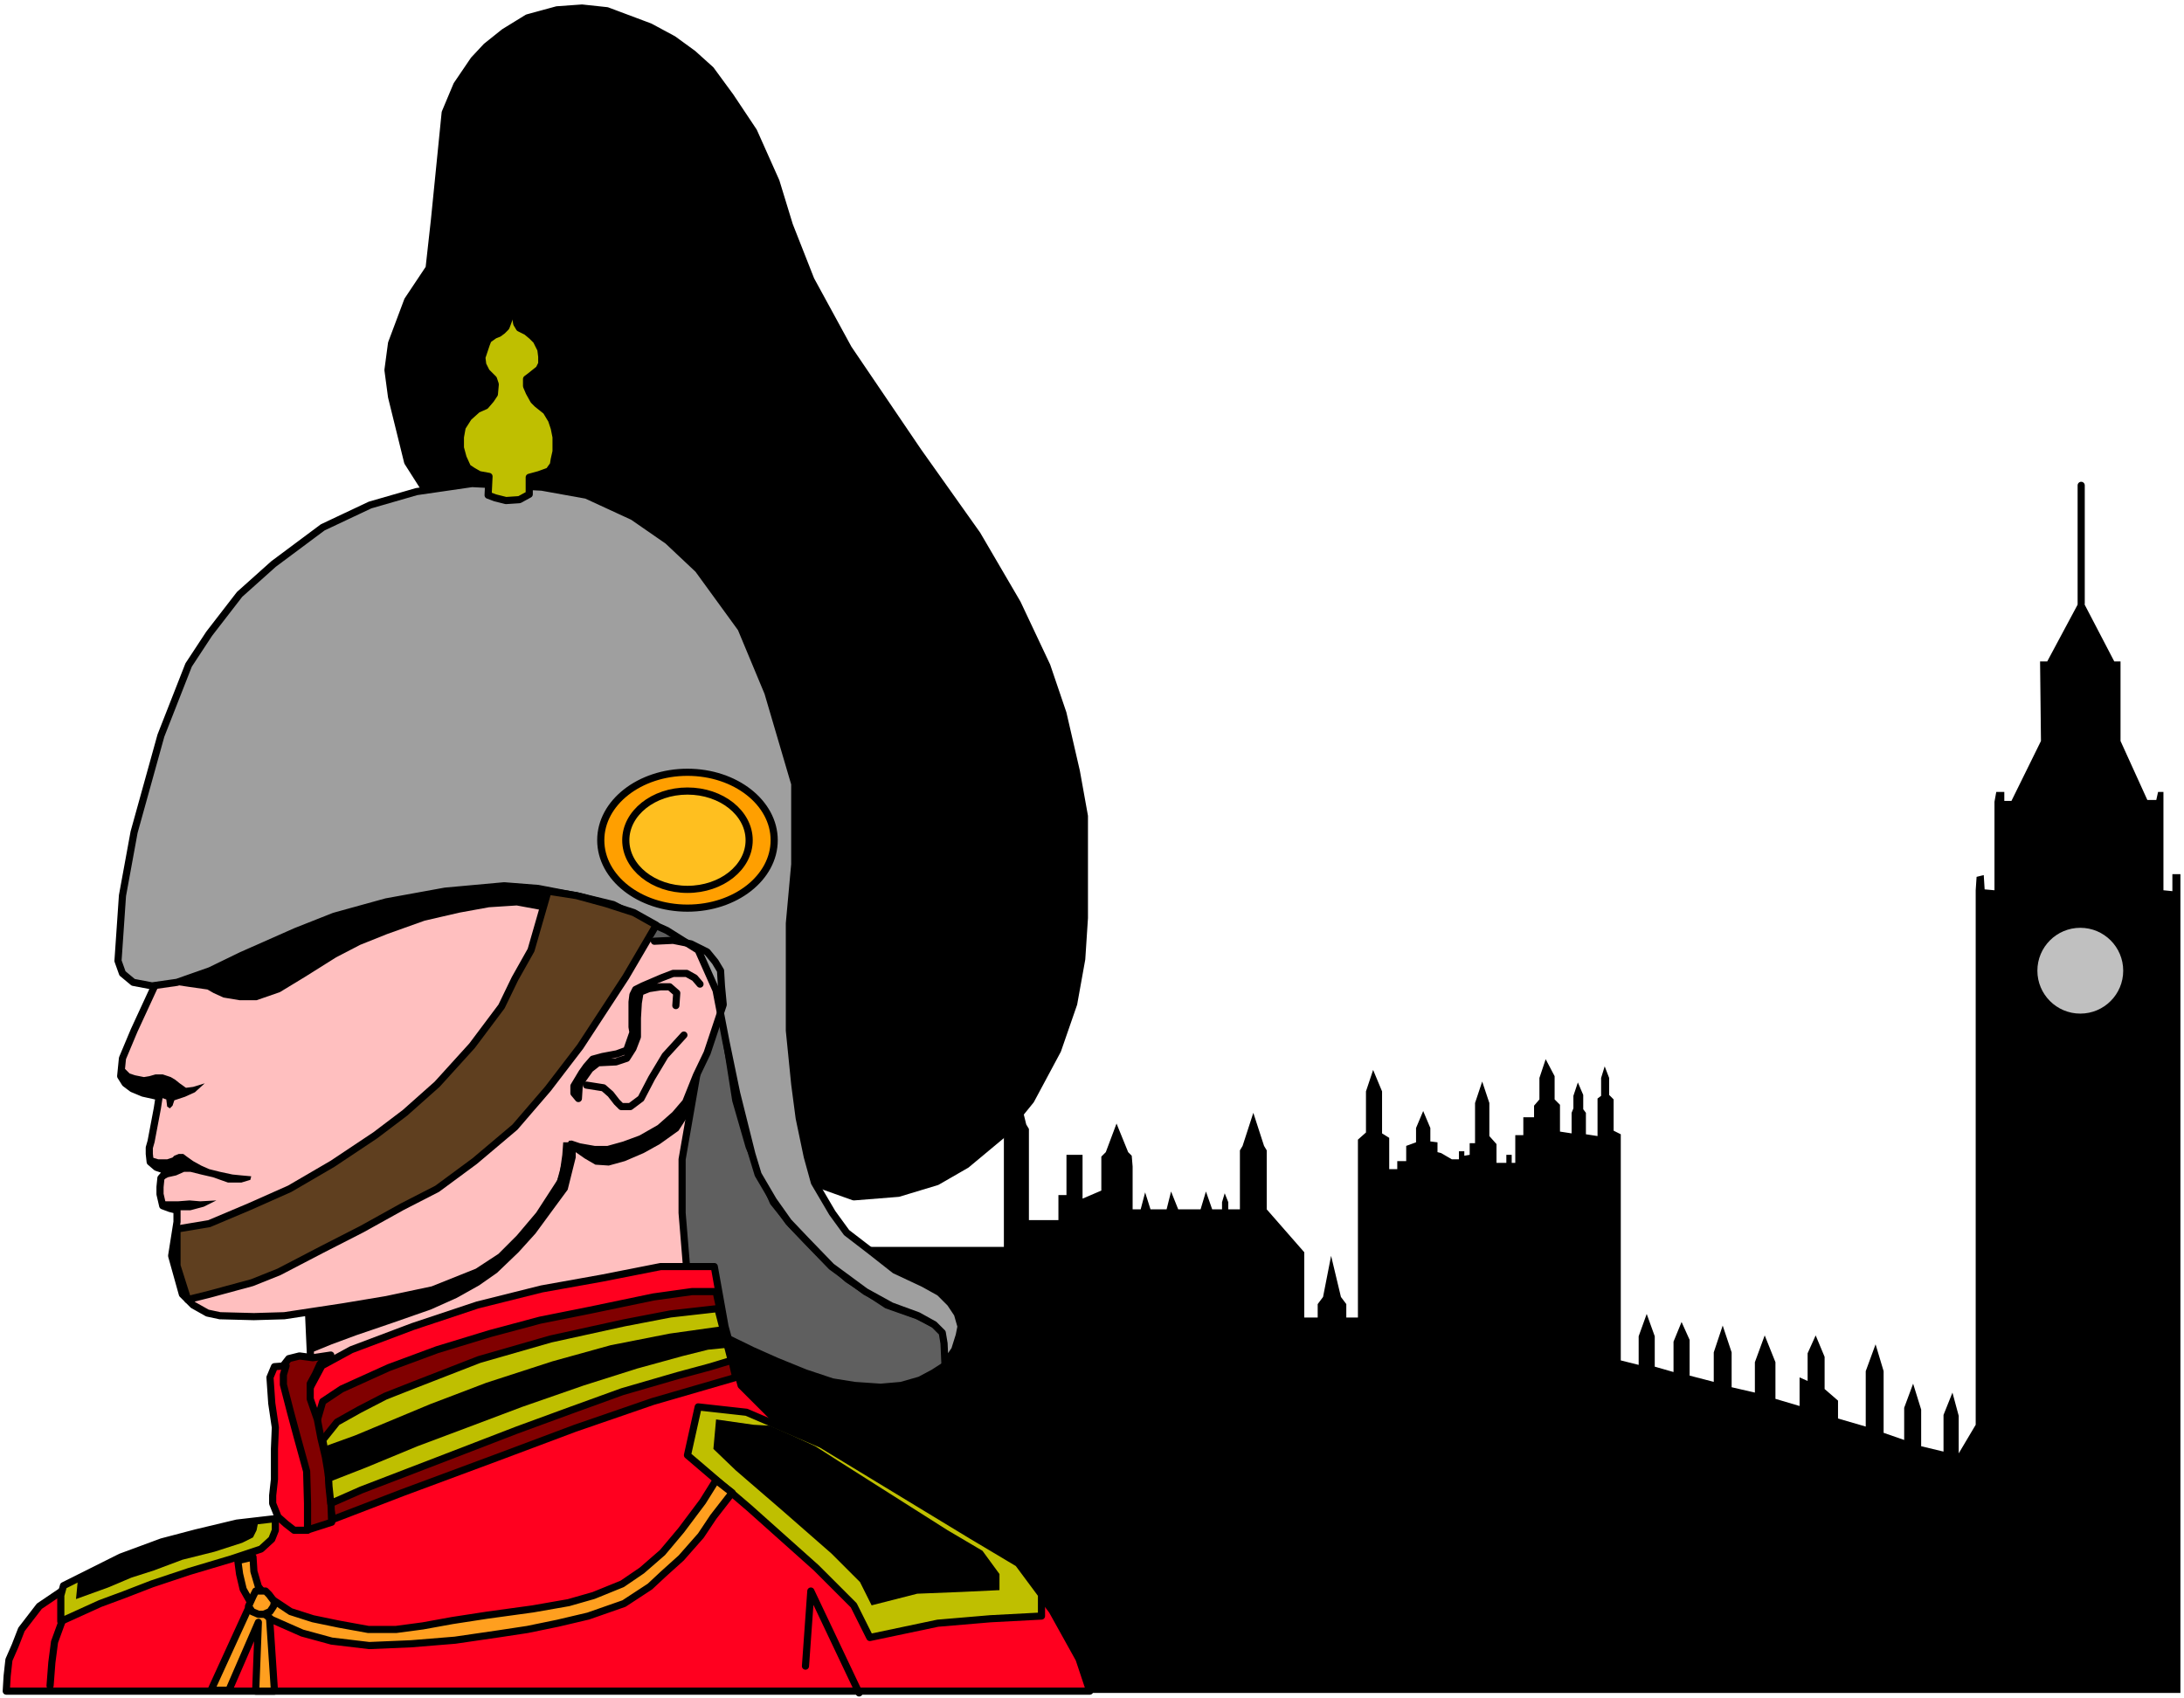
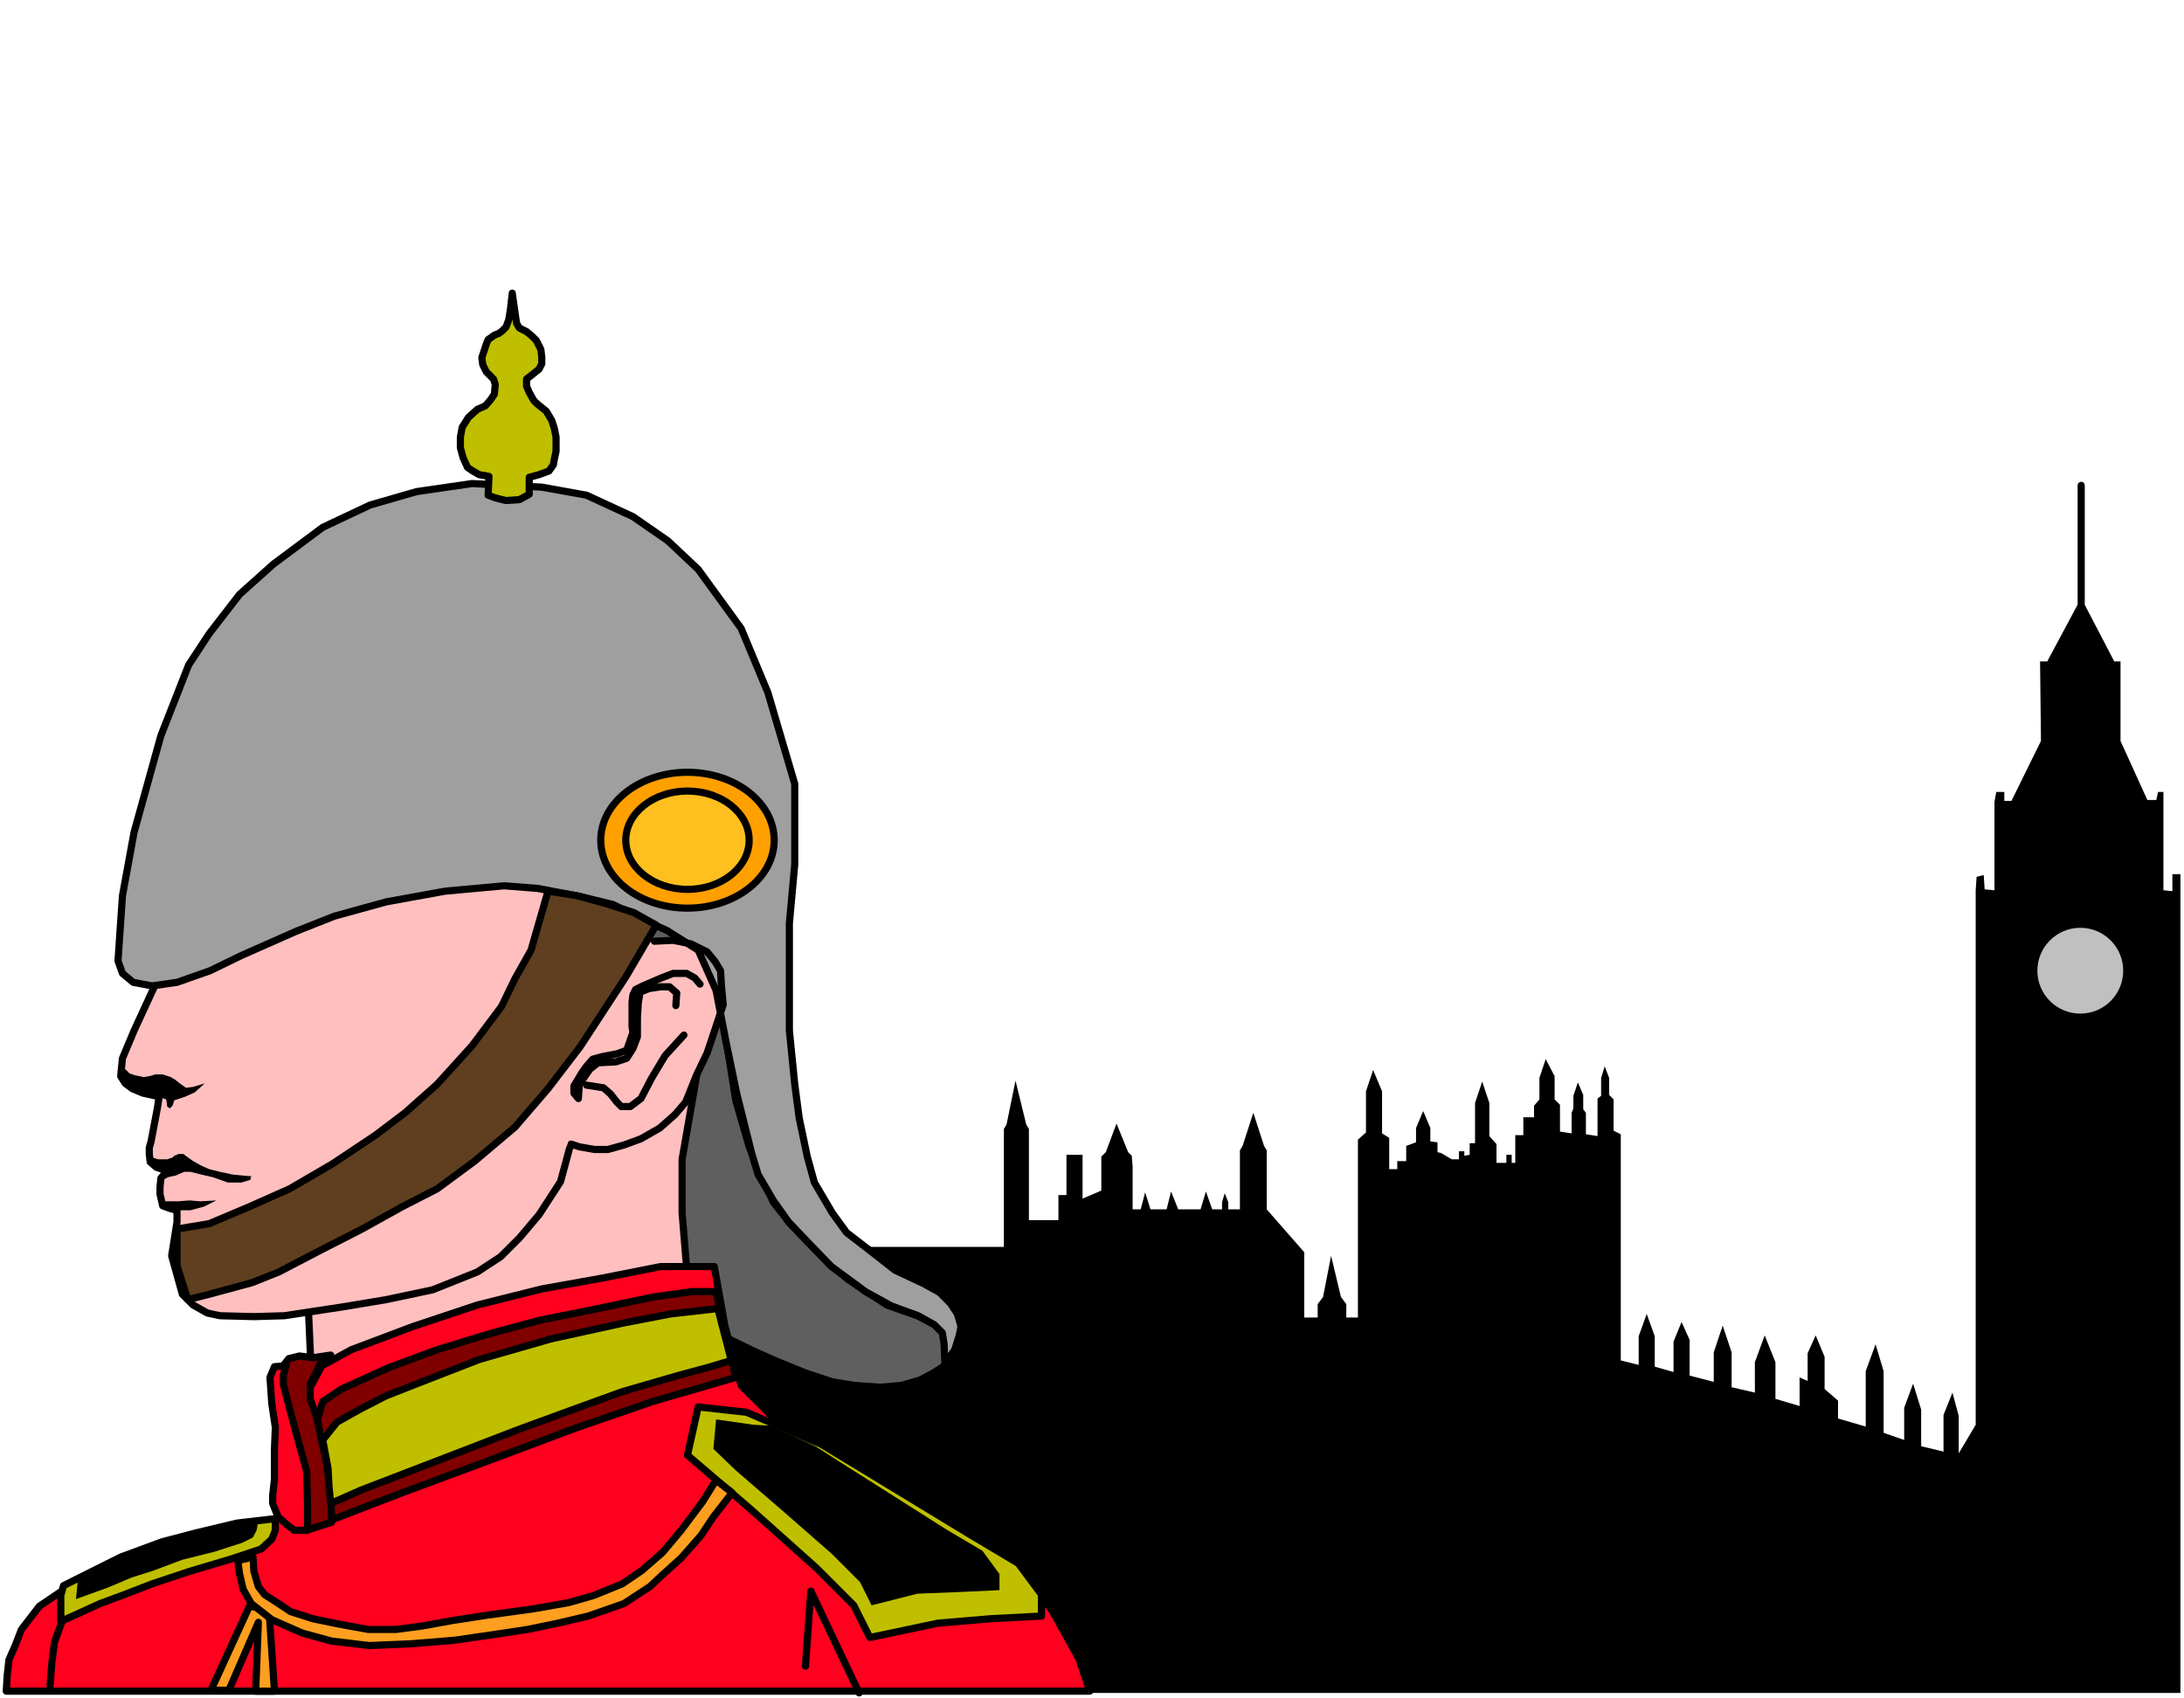
<svg xmlns="http://www.w3.org/2000/svg" width="407.167" height="316.667" fill-rule="evenodd" stroke-linecap="round" preserveAspectRatio="none" viewBox="0 0 2443 1900">
  <style>.pen2{stroke:none}.pen4{stroke:#000;stroke-width:8;stroke-linejoin:round}.brush4{fill:#000}.brush7{fill:#ffbfbf}.brush8{fill:#ff001f}.brush9{fill:maroon}.brush10{fill:#bfbf00}.brush11{fill:#ff9f1f}</style>
  <path fill="none" d="M2328 675V543" class="pen4" />
  <path d="M1195 1894h1244V978h-9v19l-10-1V886h-6l-2 9h-10l-30-66v-89h-7l-37-71-38 71h-8l1 89-33 67h-8v-10h-9l-2 11v99l-11-1-1-16-8 2-1 15v598l-19 32v-42l-7-26-10 25v41l-25-6v-41l-9-29-10 27v36l-23-8v-69l-9-30-11 30v62l-31-9v-20l-15-13v-36l-10-24-9 20v31l-9-4v32l-27-8v-41l-12-30-11 30v34l-26-6v-39l-10-30-10 30v33l-27-7v-40l-9-20-9 22v34l-21-6v-34l-9-25-9 25v32l-20-5v-253l-8-4v-35l-5-5v-19l-5-13-4 13v20l-4 3v42l-13-2v-24l-3-4v-16l-6-14-5 15v14l-2 5v23l-13-2v-30l-6-6v-26l-10-19-7 21v24l-6 7v13h-12v20h-9v31h-4v-9h-6v9h-11v-21l-8-9v-37l-8-24-8 24v45h-6v13l-6 1v-5h-6v9h-8l-12-7-4-1v-11l-8-1v-15l-8-19-8 19v16l-11 4v17h-10v9h-9v-35l-8-5v-47l-10-24-8 24v46l-9 8v199h-13v-15l-6-8-11-46-9 46-6 8v15h-15v-73l-42-48v-66l-3-5-12-37-12 37-3 5v66h-13v-8l-4-10-3 10v8h-11l-7-20-6 20h-25l-8-20-5 20h-18l-6-19-5 19h-9v-48l-1-12-4-4-13-32-12 32-5 5v38l-21 9v-49h-18v45h-9v28h-33v-102l-3-5-12-49-10 49-3 5v132H844v-123l-15-60-18 60v622h384z" class="pen2 brush4" />
  <circle cx="2327" cy="1086" r="48" class="pen2" style="fill:silver" />
-   <path d="m498 583-42-66-18-73-4-30 4-30 18-48 24-36 6-54 6-60 6-60 13-31 19-28 14-15 20-16 26-16 33-9 28-2 28 3 48 18 26 14 22 16 20 18 22 30 26 39 25 56 15 49 24 61 42 77 78 115 66 93 45 77 33 70 18 53 15 65 9 50v114l-3 46-9 50-18 52-30 56-30 37-42 35-33 19-43 13-50 4-84-30-48-66-24-270-36-264-60-126H498z" class="pen4 brush4" />
  <path d="m1069 1496-6 18-5 13-14 9-15 8-21 6-23 2-29-2-25-4-30-10-32-13-27-12-43-21-54-24-72-36v-427l84 42 30 36 18 36 18 114 15 52 27 62 20 25 34 35 29 26 44 29 34 12 18 9 25 15z" class="pen4" style="fill:#5f5f5f" />
  <path d="m769 1430-6-73v-60l24-138-445 240 6 133 421-102z" class="pen4 brush7" />
  <path d="m637 1285-10 37-24 37-22 26-21 21-26 17-50 20-52 11-48 8-66 10-34 1-38-1-14-3-16-9-12-12-12-43 6-38v-13l-8-2-8-3-3-13v-8l1-10 7-8-12-4-7-6-1-9v-7l2-7 7-37 2-13-18-4-12-5-8-6-5-8 2-20 13-31 24-52v-26l54-126 511 42-54 192-48 102z" class="pen4 brush7" />
  <path d="m631 1273 19 10 17 2 32-7 20-7 14-10 16-13 13-13 11-20 10-25 12-26 9-31 4-29-7-29-16-13-23-9-17-2-42 6-18 24-60 108 6 84z" class="pen2 brush7" />
  <path d="m195 1231-2 6-3 3-3-2-1-8-6-2-12-3-17-5-7-3-6-6-5-17 7 2 5 5 6 2 10 2 6-1 7-2h8l9 3 5 3 5 4 7 5 8-1 13-4-11 10-11 5-12 4zm-12 117 9 4 7 2h14l15-4 14-7-18 1-12-1-13 1h-19l3 4zm-16-54 2 6 7 5 10 3 4 1-7 5-2 3-1 4 8-4 9-2 9-4h7l12 3 13 3 17 6h15l10-3 1-4-11-1-10-1-14-3-12-3-9-4-9-5-7-5-4-3h-5l-5 2-2 2-6 2h-10l-10-3z" class="pen2 brush4" />
  <path fill="none" d="m656 1214 19 3 8 7 7 9 5 5h10l12-9 12-23 15-25 21-23" class="pen4" />
  <path fill="none" d="m783 1101-6-7-9-5h-15l-13 5-21 9-8 4-3 6-1 8v28l1 6-7 20-11 4-16 3-11 3-7 8-5 7-9 15v8l5 6 1-16 12-17 9-7 20-1 12-4 7-11 5-13v-21l1-17 2-12 10-4 13-2h10l8 7-1 14" class="pen4" />
-   <path d="m776 1213-11 20-10 11-11 10-16 14-26 10-24 6h-24l-16-6h-8l-1 14-3 21-8 22-13 21-22 26-23 24-12 9-16 9-24 11-29 11-30 6-27 4-30 6-28 3-15 3-6 3 1 44 27-11 27-10 41-14 43-15 29-13 25-14 20-14 24-23 19-21 22-30 14-19 6-24 3-12v-6l10 7 12 7 15 1 18-5 21-9 18-10 21-15 9-14 4-11 4-27zM614 997l-33-4-37-2-54 8-35 6-45 9-33 12-36 12-40 16-33 17-33 15-26 9-18 6 20 3 21 3 7 4 11 5 18 3h19l26-9 28-17 35-22 27-14 30-12 42-15 39-9 33-6 31-2 27 5 9-21z" class="pen2 brush4" />
  <path d="m7 1892 1-17 2-18 7-16 7-18 20-26 34-23 60-25 66-22 78-21 84-19-21-108v-23l15-28 33-18 69-26 72-24 72-18 67-12 66-13h60l12 67 18 66 36 36 276 168 36 48 30 54 12 36H7z" class="pen4 brush8" />
  <path d="M801 1445h-27l-43 6-72 15-55 11-56 15-59 18-54 20-53 24-21 14-7 24 18 108 78-30 105-39 88-33 87-30 93-27-17-73-5-23z" class="pen4 brush9" />
  <path d="m350 1519-15-2-12 3-7 9-2 18 8 32 9 30 6 28 4 24 2 36v15l28-9-1-27-3-28-3-18-5-21-4-21-8-23v-17l6-11 5-11 12-10-20 3z" class="pen4 brush9" />
  <path d="m320 1528-13 1-5 12 2 29 4 27-1 24v34l-2 18v9l6 15 9 8 9 7h15v-30l-1-36-11-40-7-26-8-31v-11l3-10z" class="pen4 brush8" />
  <path d="m750 1470-52 10-82 18-80 23-72 28-33 13-29 15-25 14-16 20 6 32 1 20 2 19 34-15 52-20 52-20 70-27 60-22 58-21 62-18 37-10 23-7-15-58-53 6z" class="pen4 brush10" />
-   <path d="m806 1484-57 8-66 13-65 18-74 24-63 24-84 35-36 13 6 27 1 12 41-16 58-24 56-21 61-23 69-24 60-19 51-14 28-7 20-2-6-24z" class="pen2 brush4" />
  <path d="m835 1580-54-6-12 54 69 59 75 67 42 42 18 36 76-16 59-5 57-3v-24l-26-35-52-31-168-102-84-36z" class="pen4 brush10" />
  <path d="m886 1606-25-11-18-1-42-6-3 33 25 24 51 44 56 49 32 32 13 26 51-13 50-2 42-2v-18l-19-26-39-23-123-78-25-16-26-12z" class="pen2 brush4" />
  <path fill="none" d="m69 1815-8 22-3 23-2 26" class="pen4" />
  <path d="M308 1699v13l-4 10-12 11-33 11-47 14-42 14-31 12-27 10-44 20v-29l3-11 64-32 46-17 38-10 46-11 43-5z" class="pen4 brush10" />
  <path d="m289 1702-2 10-4 8-12 6-31 10-36 9-32 12-25 8-26 11-36 13 1-10 1-11 8-4 49-25 36-14 30-8 35-9 44-6z" class="pen2 brush4" />
  <path d="m301 1802 6 90h-21l3-77-33 76h-20l43-94 13 2 9 3z" class="pen4 brush11" />
  <path d="m819 1670-21 27-14 21-22 25-20 18-15 14-29 19-40 14-34 8-34 7-33 5-48 7-49 4-47 2-42-5-33-9-34-15-23-18-9-16-4-17-2-15 17-4 1 16 5 17 7 9 14 9 15 10 25 8 29 6 33 6h31l30-4 33-6 39-6 51-7 40-7 28-8 32-13 22-15 23-20 21-25 24-32 15-24 18 14z" class="pen4 brush11" />
-   <path d="m283 1786 3-6h11l4 4 6 8-1 5-4 6-7 3h-6l-7-3-4-6 5-11z" class="pen4 brush11" />
  <path d="m132 1075 5 14 12 10 21 4 28-4 37-13 35-17 61-27 43-17 58-16 66-12 66-6 38 3 47 9 37 9 29 15 31 14 35 22 20 45 11 57 12 58 17 68 7 23 17 29 17 24 19 20 29 30 38 28 29 16 30 11 18 10 9 9 2 12 1 23 11-16 5-16 2-10-4-14-8-12-12-12-18-10-32-15-28-22-26-20-16-22-20-34-8-29-9-43-5-38-6-60v-120l6-66v-90l-30-102-30-72-48-66-34-32-39-27-52-24-50-9-78-4-62 9-52 15-53 25-55 41-38 34-34 44-23 35-31 79-30 108-13 71-5 73z" class="pen4" style="fill:#9f9f9f" />
  <ellipse cx="769" cy="940" class="pen4" rx="97" ry="76" style="fill:#ff9f00" />
  <path d="m613 997-19 66-18 32-15 31-33 44-39 43-36 32-33 25-48 32-48 28-45 20-45 19-36 6v41l12 38 24-6 48-13 30-12 48-25 45-23 45-25 39-20 42-31 45-38 37-43 36-47 51-78 34-58-25-14-31-10-33-9-32-5z" class="pen4" style="fill:#5f3f1f" />
  <ellipse cx="769" cy="940" class="pen4" rx="69" ry="55" style="fill:#ffbf1f" />
  <path d="M592 534v19l-11 6-15 1-12-3-8-3 1-21-11-2-7-4-6-4-5-11-3-11v-12l2-11 7-11 10-9 9-4 6-7 4-6 1-11-2-6-3-3-5-5-4-8-1-8 5-15 2-5 7-5 5-2 4-3 4-4 3-8 2-12 2-18 4 28 1 6 3 5 8 4 6 5 5 5 5 10 1 8v8l-3 6-10 8-4 3v8l3 7 5 9 4 4 10 8 6 10 3 9 2 10v16l-2 9-1 6-5 7-11 4-11 3z" class="pen4 brush10" />
  <path fill="none" d="m732 1053 21-1 20 4 18 9 9 11 6 10 1 17 2 21-8 24-10 30-12 25-12 30-12 14-17 15-21 12-19 7-18 5h-15l-17-3-9-3m268 500-6 84 6-84 54 114" class="pen4" />
</svg>